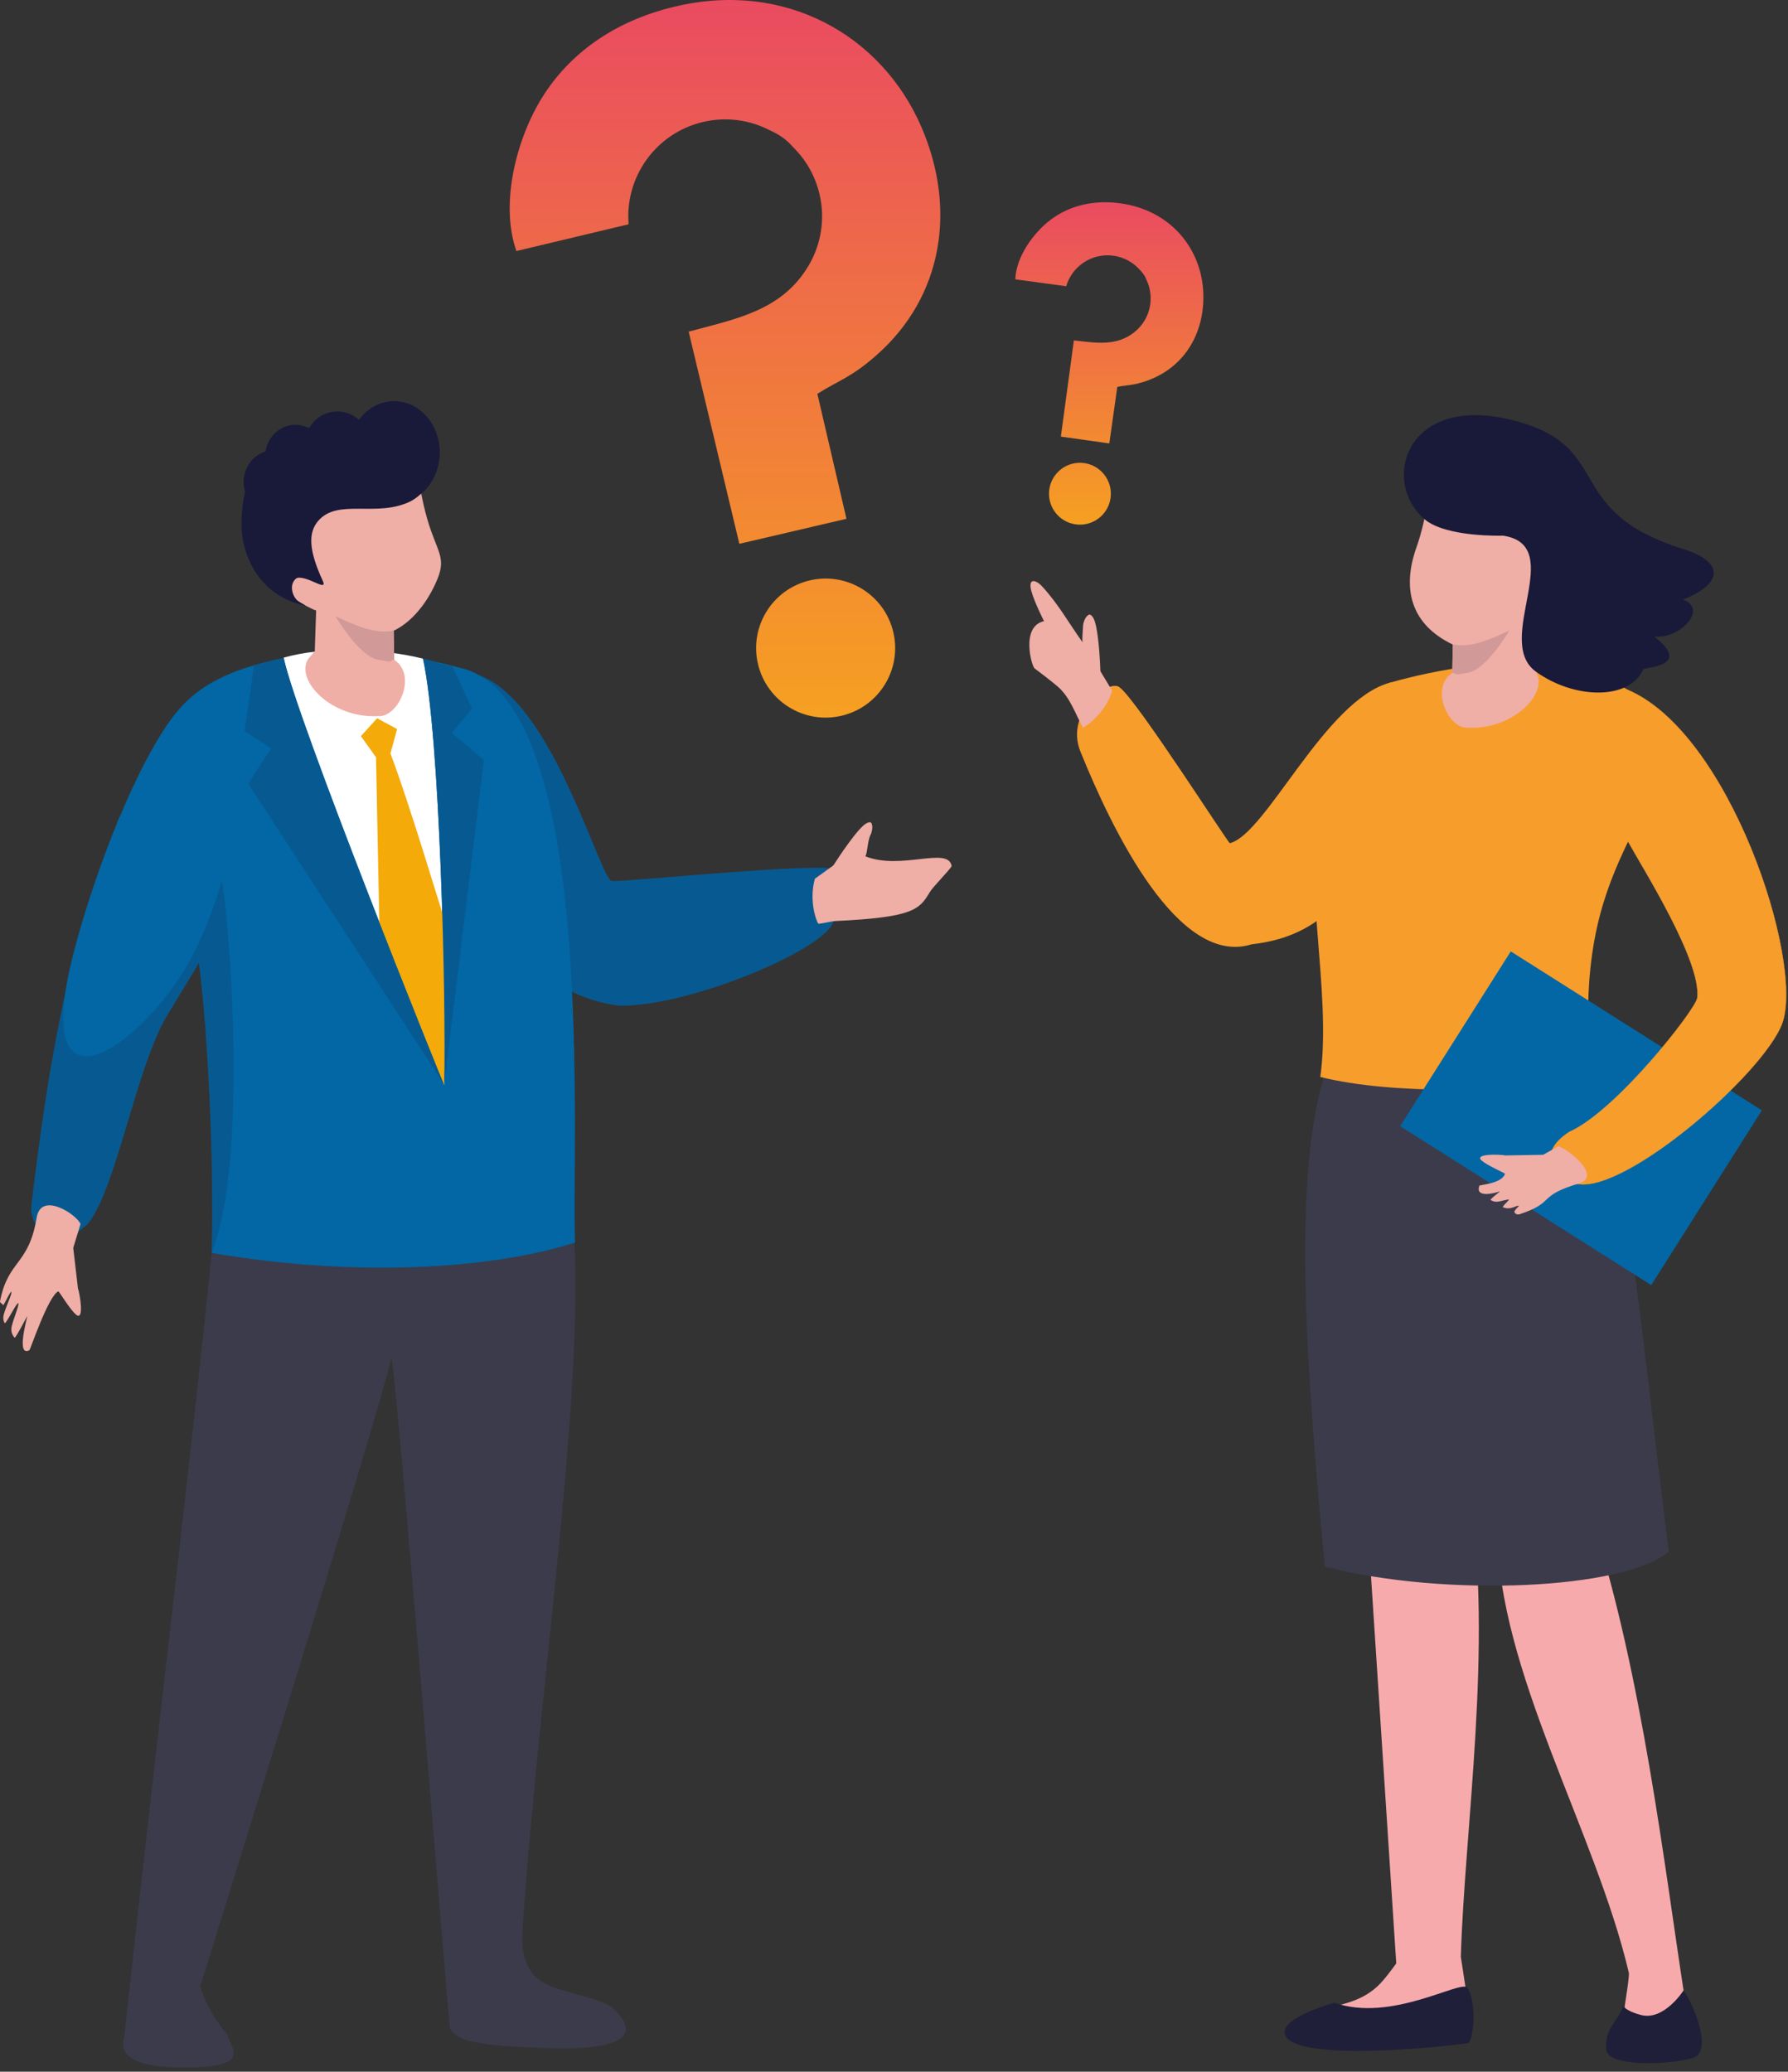
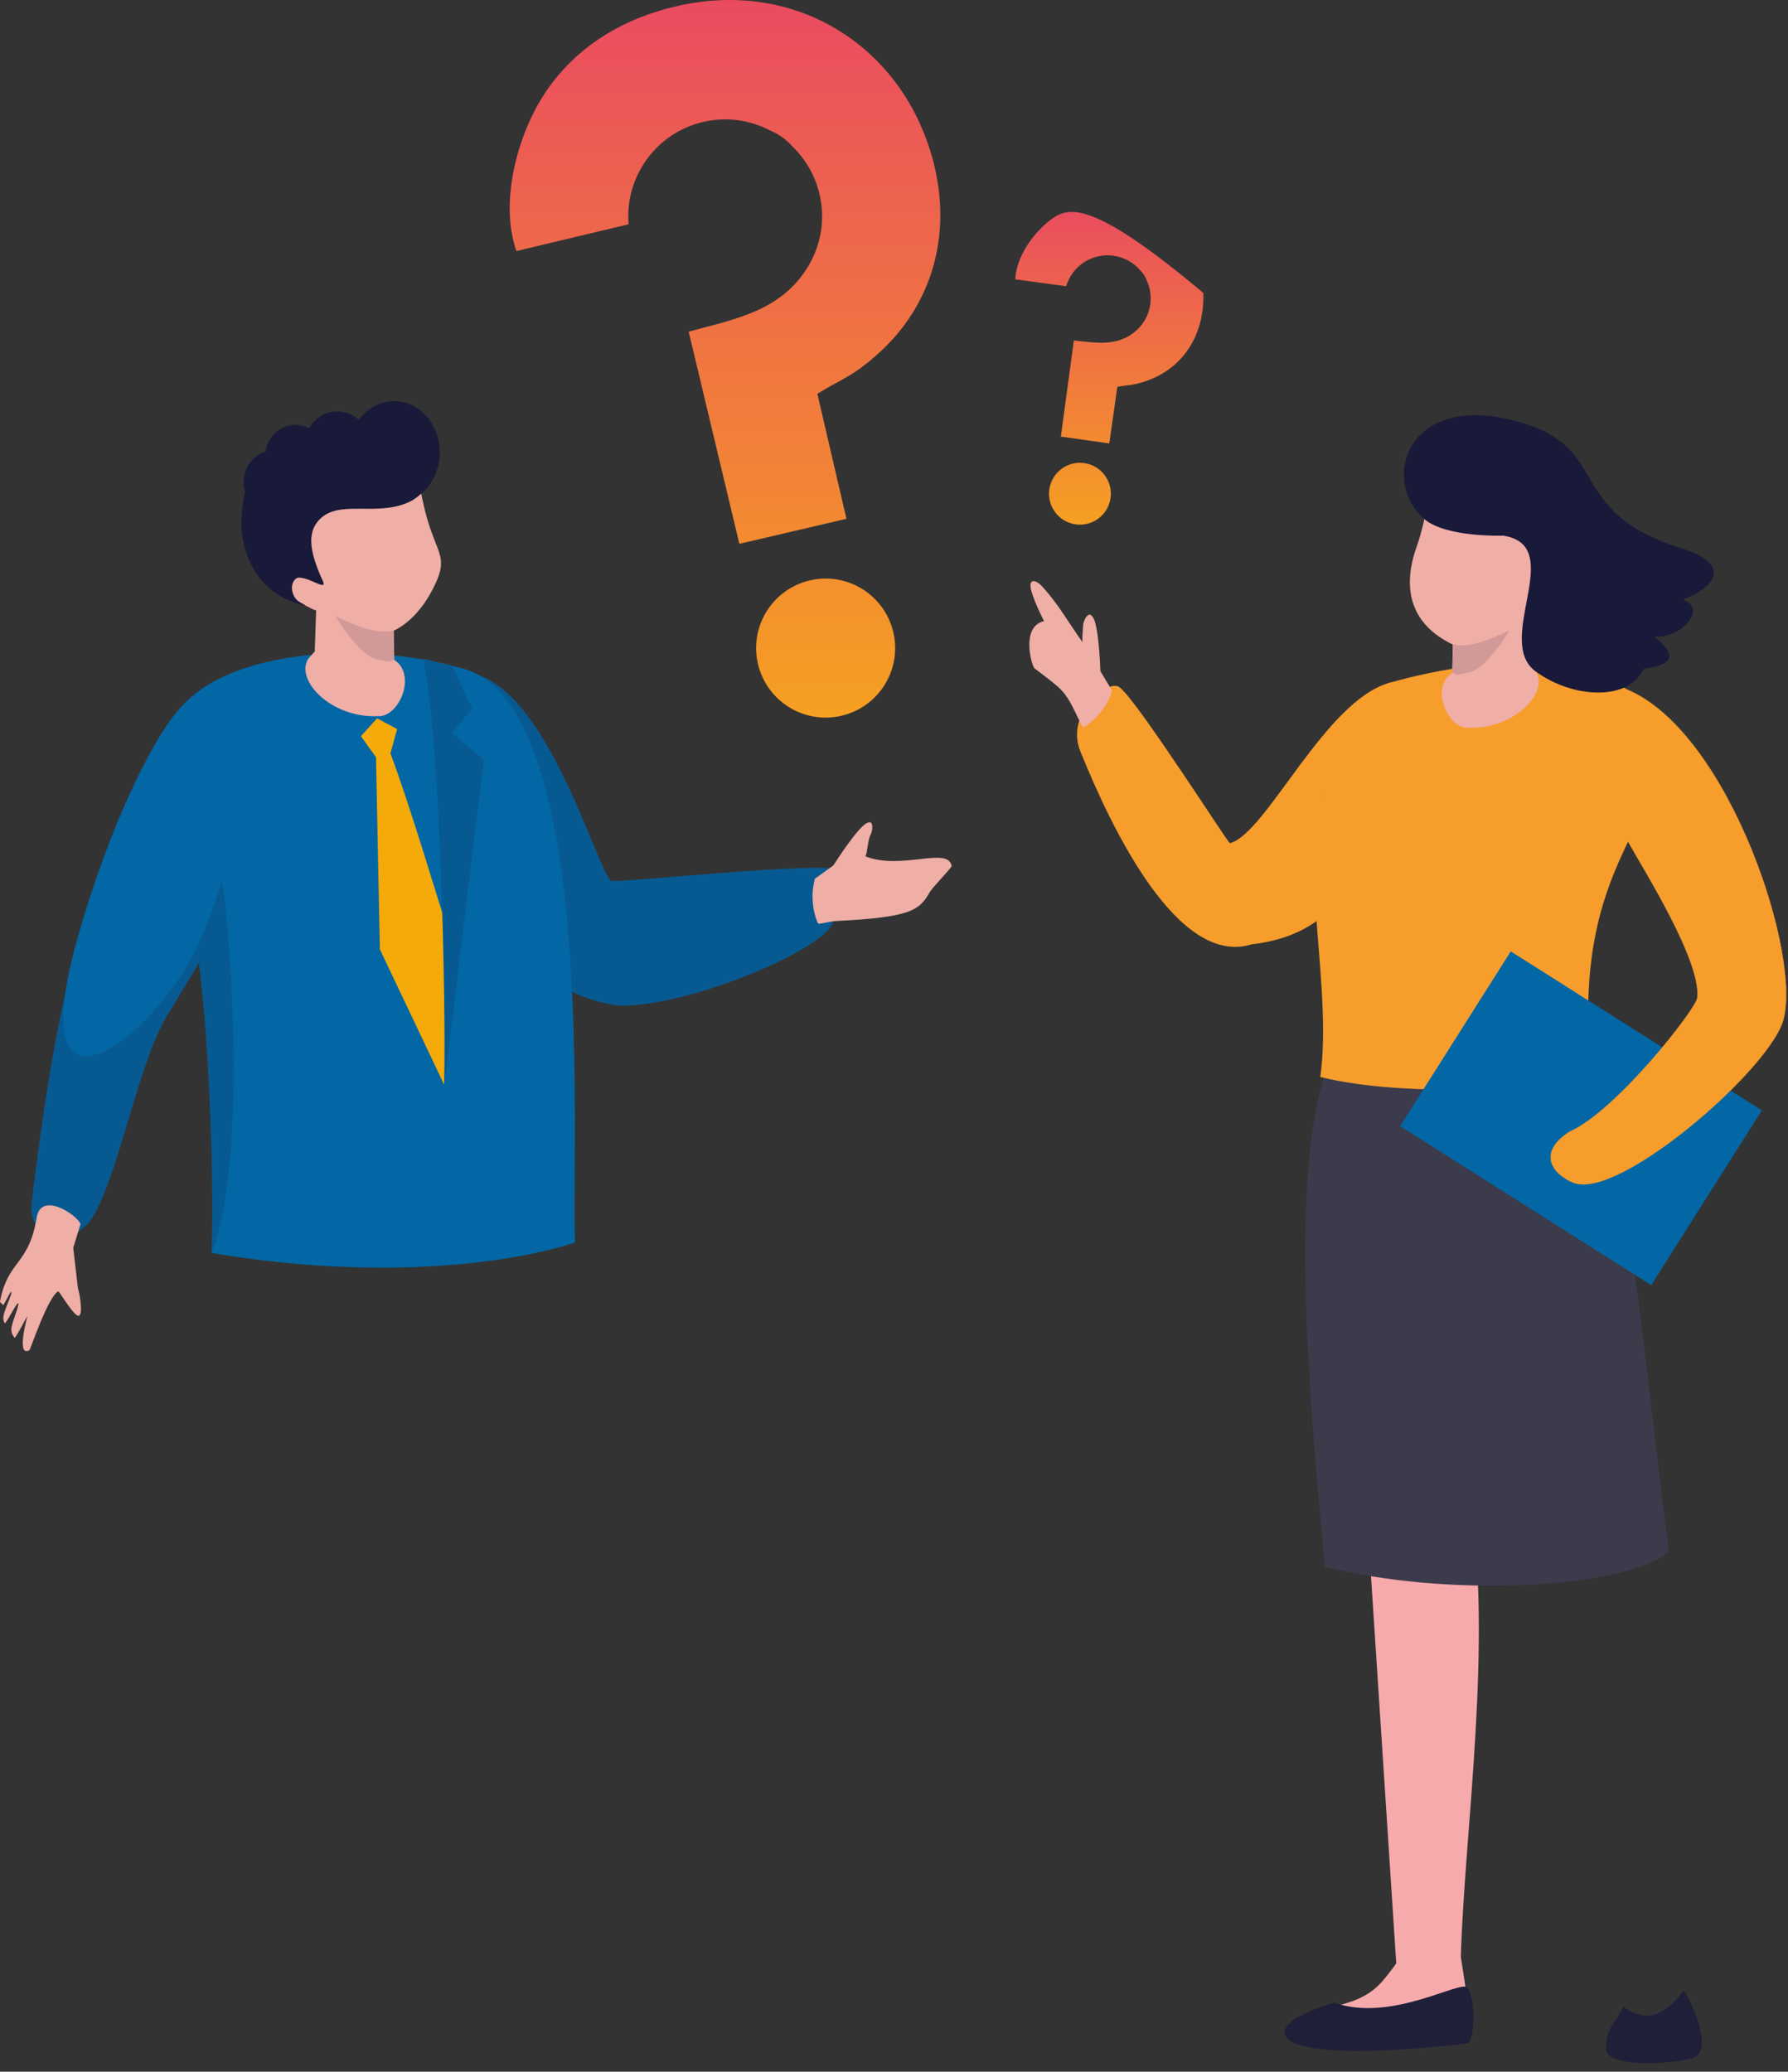
<svg xmlns="http://www.w3.org/2000/svg" width="416" height="482" viewBox="0 0 416 482" fill="none">
  <rect x="0" y="0" width="416" height="482" fill="#333333" stroke="none" />
  <path fill-rule="evenodd" clip-rule="evenodd" d="M107.946 191.528C116.415 210.116 119.587 230.353 143.826 233.966C160.976 234.443 196.203 219.155 193.884 213.24C191.363 206.81 200.354 201.717 190.501 201.901C177.406 201.861 145.35 205.18 142.393 204.972C139.597 204.775 128.765 163.391 111.58 157.15C109.539 155.837 101.98 182.547 107.946 191.528Z" fill="#075A91" />
  <path fill-rule="evenodd" clip-rule="evenodd" d="M193.887 201.349C195.063 199.508 199.815 192.27 201.725 191.475C202.699 191.066 202.753 191.44 202.907 191.987C203.041 192.47 202.886 193.58 202.539 194.249C201.813 195.65 201.84 198.513 201.325 199.223C209.692 202.56 220.61 196.808 221.416 201.496C221.018 202.366 217.053 206.309 216.301 207.595C213.908 211.68 212.291 213.433 194.388 214.281C193.543 214.321 191.304 214.881 190.384 214.913C189.572 213.531 188.318 209.014 189.594 204.441L193.887 201.349Z" fill="#EFAEA6" />
-   <path fill-rule="evenodd" clip-rule="evenodd" d="M131.55 271.756C139.24 305.496 125.71 386.202 121.543 449.309C121.26 453.602 121.975 458.858 126.604 461.38C130.835 463.693 140.238 464.928 142.74 467.321C144.544 469.048 153.042 477.18 128.325 476.529C110.764 476.067 106.58 474.843 104.699 471.993C104.435 471.596 92.914 326.803 91.089 315.811C87.954 329.821 46.608 461.967 46.618 462.039C46.909 464.154 49.719 469.768 52.848 473.26C53.806 476.689 59.123 481.163 42.099 481.016C25.074 480.87 29.063 474.258 29.004 473.218C36.557 402.17 48.195 309.56 51.309 268.373C51.311 268.376 73.96 268.05 86.308 261.073C105.075 250.473 116.665 207.344 113.16 251.732C112.498 260.057 128.626 260.286 131.55 271.756Z" fill="#3B3B4C" />
  <path fill-rule="evenodd" clip-rule="evenodd" d="M27.211 191.592C15.709 219.665 10.917 250.265 7.326 280.163C6.963 283.175 8.172 285.998 11.896 287.994C14.265 289.264 16.018 288.626 20.399 284.776C27.048 276.769 31.752 247.898 38.985 236.082C53.259 212.758 67.01 190.13 59.425 175.183C59.065 173.084 29.487 182.408 27.211 191.592Z" fill="#075A91" />
  <path fill-rule="evenodd" clip-rule="evenodd" d="M45.757 220.402C48.513 236.562 50.754 263.968 49.236 291.497C82.37 297.188 114.005 295.39 133.794 289.088C132.868 267.223 139.328 162.302 106.924 155.352C85.004 149.207 55.604 151.15 43.459 163.127L43.355 163.225C34.076 171.918 22.609 200.581 17.208 221.349C5.888 264.897 36.266 240.847 45.757 220.402Z" fill="#0267A4" />
-   <path fill-rule="evenodd" clip-rule="evenodd" d="M98.413 153.233C102.391 171.288 103.776 232.258 103.354 252.402C102.583 250.884 68.846 166.945 65.991 153.009C75.244 150.376 88.221 150.733 98.413 153.233Z" fill="white" />
  <path d="M104.699 218.104L103.354 252.399L88.379 220.868L87.48 176.181L83.968 171.264L87.738 167.118L92.394 169.621L90.841 175.279C95.446 187.547 101.636 208.547 104.699 218.104Z" fill="#F4AA08" />
  <path fill-rule="evenodd" clip-rule="evenodd" d="M45.757 220.402C48.339 236.834 49.849 270.873 49.236 291.497C57.923 269.958 53.315 213.582 51.629 204.897C50.057 210.183 48.072 215.551 45.757 220.402Z" fill="#075A91" />
  <path fill-rule="evenodd" clip-rule="evenodd" d="M100.83 136.785C98.501 141.422 95.236 145 91.596 146.742L91.722 153.482L92.704 154.317C96.543 158.431 92.386 166.881 88.013 166.619C76.954 167.163 68.464 158.095 71.789 153.172L73.232 151.563L73.552 142.025C72.981 141.993 68.83 139.632 67.592 139.253C66.357 138.871 64.542 136.491 64.42 133.975C64.299 131.462 68.184 132.276 68.184 132.276C63.478 125.835 58.147 120.571 65.057 114.771C71.968 108.97 87.845 105.585 87.845 105.585L97.402 102.274C96.185 105.571 97.813 116.572 100.265 123.439C102.463 129.603 103.957 130.558 100.83 136.785Z" fill="#EFAEA6" />
  <path fill-rule="evenodd" clip-rule="evenodd" d="M78.051 143.351C78.051 143.351 83.456 152.62 87.896 153.46C92.335 154.301 90.065 153.679 91.722 153.481L91.596 146.742C88.536 147.236 85.543 146.993 78.051 143.351Z" fill="#D19997" />
  <path fill-rule="evenodd" clip-rule="evenodd" d="M95.724 116.532C87.778 120.603 78.63 115.774 74.003 121.222C71.711 123.922 71.941 127.812 74.507 133.821C75.263 135.592 76.274 136.894 73.283 135.509C71.909 134.874 69.649 133.986 68.878 134.61C67.16 135.998 68.027 138.919 69.398 139.858C70.009 140.277 71.17 140.904 71.17 140.904C60.484 138.879 56.031 129.237 56.181 121.476C56.231 118.845 56.528 116.505 57.024 114.424C56.805 113.709 56.685 112.946 56.685 112.153C56.685 108.784 58.833 105.939 61.77 105.043C62.317 101.524 65.228 98.837 68.737 98.837C69.793 98.837 70.796 99.08 71.695 99.517L72.047 99.424C73.331 97.22 75.737 95.737 78.493 95.737C80.425 95.737 82.186 96.465 83.51 97.66C85.457 95.014 88.4 93.325 91.695 93.325C97.559 93.325 102.314 98.669 102.314 105.262C102.314 109.389 100.452 113.026 97.621 115.171C97.05 115.673 96.42 116.129 95.724 116.532Z" fill="#191939" />
  <path fill-rule="evenodd" clip-rule="evenodd" d="M103.354 252.399L112.599 176.827L105.11 170.506L109.851 164.89L105.201 154.888C103.288 154.922 100.684 153.644 98.413 153.233C102.391 171.288 103.776 232.253 103.354 252.399Z" fill="#075A91" />
-   <path fill-rule="evenodd" clip-rule="evenodd" d="M103.354 252.4V252.402L57.749 182.331L63.062 174.098L56.885 170.114L59.097 154.792C60.66 154.341 64.123 153.34 66.01 153.095C68.977 167.267 102.565 250.839 103.354 252.4Z" fill="#075A91" />
  <path d="M332.489 206.416L316.924 335.181L324.856 456.804C324.589 457.167 324.325 457.524 324.064 457.874C323.861 458.151 323.658 458.418 323.455 458.682C322.967 459.323 322.487 459.928 322.006 460.497C321.79 460.755 321.574 461.006 321.35 461.246C317.775 465.184 313.159 466.137 309.379 467.057C306.449 467.772 304.195 468.122 302.207 472.039C302.143 472.161 302.095 472.284 302.06 472.409C301.639 473.807 302.716 475.296 304.256 475.259L338.957 474.173C340.67 474.133 342.03 472.823 342.206 471.193C342.23 470.963 342.236 470.726 342.209 470.488L339.893 455.339C339.893 455.339 339.893 455.315 339.882 455.275C340.726 425.705 347.414 382.365 341.931 347.825C341.931 347.825 374.708 283.026 374.575 281.452C374.439 279.886 332.489 206.416 332.489 206.416Z" fill="#F7AAAC" />
-   <path d="M354.453 322.164C355.96 335.181 346.881 342.902 348.388 355.92C348.407 388.507 371.243 426.055 378.964 458.96C379.22 460.048 377.275 470.4 377.497 471.478C380.925 475.144 390.701 480.32 391.747 463.407C387.374 434.993 381.939 389.076 370.685 354.508L377.793 320.045L354.453 322.164Z" fill="#F7AAAC" />
  <path fill-rule="evenodd" clip-rule="evenodd" d="M307.943 250.804C300.438 275.721 304.365 323.556 308.258 364.487C336.441 371.723 377.918 369.762 388.278 361.008C381.365 307.62 377.846 256.321 366.803 246.877C343.53 192.491 311.353 236.989 307.943 250.804Z" fill="#3B3B4C" />
  <path d="M324.077 187.982C316.516 204.577 310.011 217.635 291.214 219.695C274.171 225.06 258.76 193.137 251.362 174.821C247.669 165.683 258.205 157.606 260.583 159.986C264.721 163.223 285.788 196.25 286.137 196.165C294.587 194.111 308.29 162.796 323.485 158.796C325.307 157.625 329.4 179.965 324.077 187.982Z" fill="#F79D2C" />
  <path d="M384.295 166.213C390.922 193.257 364.378 196.648 370.392 251.247C350.504 254.008 324.285 254.777 307.188 250.567C309.923 230.479 302.754 203.478 307.289 187.974C310.264 177.798 318.41 160.872 323.49 158.799C347.468 152.075 374.418 151.488 384.295 166.213Z" fill="#F79D2C" />
  <path fill-rule="evenodd" clip-rule="evenodd" d="M338.009 149.96L337.889 156.52L336.934 157.331C333.196 161.336 337.244 169.559 341.502 169.306C352.265 169.837 360.53 161.008 357.294 156.219L355.888 154.653L355.579 145.371C356.133 145.339 360.176 143.041 361.379 142.673C362.579 142.302 364.348 139.984 364.466 137.537C364.583 135.091 360.803 135.883 360.803 135.883C365.384 129.613 370.573 124.49 363.844 118.847C357.118 113.202 341.665 109.907 341.665 109.907L332.364 106.684C333.548 109.894 331.966 120.598 329.576 127.284C326.182 136.782 328.063 145.192 338.009 149.96Z" fill="#EFAEA6" />
  <path fill-rule="evenodd" clip-rule="evenodd" d="M351.192 146.656C351.192 146.656 345.931 155.68 341.611 156.496C337.292 157.313 339.498 156.71 337.889 156.518L338.012 149.957C340.987 150.437 343.901 150.202 351.192 146.656Z" fill="#D19997" />
  <path d="M351.499 221.347L325.759 262.004L384.18 298.99L409.92 258.333L351.499 221.347Z" fill="#0267A4" />
  <path d="M378.5 160.402C402.365 170.298 419.633 223.166 414.74 237.856C410.631 249.769 376.251 279.429 366.008 275.142C361.067 273.074 357.673 268.17 365.106 263.346C375.965 258.541 394.255 235.204 394.876 232.245C396.005 223.851 382.448 202.413 378.783 195.794C373.492 186.229 364.602 158.209 378.5 160.402Z" fill="#F79D2C" />
  <path d="M378.5 160.402C402.365 170.298 419.633 223.166 414.74 237.856C410.631 249.769 376.251 279.429 366.008 275.142C361.067 273.074 357.673 268.17 365.106 263.346C375.965 258.541 394.255 235.204 394.876 232.245C396.005 223.851 382.448 202.413 378.783 195.794C373.492 186.229 364.602 158.209 378.5 160.402Z" stroke="#F79D2C" stroke-width="0.058" stroke-miterlimit="10" />
  <path fill-rule="evenodd" clip-rule="evenodd" d="M256.026 156.168C255.951 153.967 255.543 145.24 254.238 143.548C253.571 142.684 253.323 142.975 252.885 143.367C252.504 143.708 252.042 144.746 251.997 145.504C251.901 147.092 251.762 148.527 251.847 149.407C248.592 144.826 246.253 140.571 242.499 136.465C241.031 134.861 239.121 134.365 239.951 137.489C240.628 140.045 242.899 144.509 242.899 144.509C237.339 145.782 240.1 155.189 240.714 155.512C240.844 155.581 244.862 158.655 246.074 159.717C249.099 162.366 250.097 166.021 251.991 169.282C253.475 168.519 257.445 165.304 258.76 160.699L256.026 156.168Z" fill="#EFAEA6" />
-   <path fill-rule="evenodd" clip-rule="evenodd" d="M362.572 266.703L359.01 268.669L350.221 268.819C349.191 268.573 342.727 268.322 344.762 270.046C346.192 271.257 350.208 272.93 350.149 273.106C349.41 275.401 344.282 275.638 344.205 275.846C343.111 278.776 347.697 277.639 348.93 277.188C349.253 277.071 346.55 279.027 346.827 279.195C348.247 280.062 349.215 279.269 351.022 279.061C351.462 279.011 349.317 280.742 349.706 280.889C351.416 281.537 352.273 280.651 353.353 280.497C353.615 280.459 352.721 281.172 352.401 281.737C352.129 282.215 352.94 282.706 353.527 282.508C362.195 279.622 357.31 278.386 367.326 275.345C372.902 273.656 364.695 267.204 362.572 266.703Z" fill="#EFAEA6" />
  <path fill-rule="evenodd" clip-rule="evenodd" d="M349.719 124.624C349.719 124.624 336.371 125.075 331.395 120.76C320.961 111.793 327.313 90.401 353.988 98.322C375.213 104.627 363.879 119.053 391.501 127.687C401.733 130.886 400.516 136.014 391.536 139.493C397.662 141.657 390.583 148.812 384.914 148.092C393.299 154.807 384.017 155.074 382.352 155.683C379.084 163.052 366.096 162.649 357.291 156.216C347.43 148.988 364.765 126.881 349.719 124.624Z" fill="#191939" />
  <path fill-rule="evenodd" clip-rule="evenodd" d="M310.44 465.937C310.44 465.937 298.357 469.283 298.901 473.007C299.998 480.531 341.473 475.563 341.694 475.288C343.164 473.461 343.338 464.971 341.358 462.439C339.888 460.555 323.658 470.63 310.44 465.937Z" fill="#1F1F39" />
  <path fill-rule="evenodd" clip-rule="evenodd" d="M373.687 476.74C373.948 481.569 391.792 480.005 394.417 478.557C398.321 476.401 393.758 465.843 391.699 463.077C391.699 463.077 387.15 470.238 381.771 468.792C376.392 467.346 378.278 465.747 377.358 467.562C375.634 470.958 373.446 472.287 373.687 476.74Z" fill="#1F1F39" />
  <path fill-rule="evenodd" clip-rule="evenodd" d="M18.732 284.784L17.04 290.32L18.137 299.755C18.545 300.822 19.738 307.711 17.601 305.776C16.099 304.416 13.732 300.358 13.553 300.443C11.203 301.564 7.056 314.018 6.843 314.13C3.863 315.72 6.032 307.66 6.339 306.275C6.419 305.912 3.607 311.491 3.385 311.217C3.116 310.883 2.363 310.035 2.74 308.514C3.198 306.651 4.503 303.594 4.252 303.204C3.994 302.799 1.31 308.231 1.096 307.833C0.931 307.527 0.576 306.913 0.896 305.755C1.424 303.839 2.809 301.086 2.646 300.6C2.478 300.099 0.787 304.104 0.672 303.631C0.584 303.263 -0.062 303.13 0.005 302.77C1.859 293.071 6.704 294.448 8.529 283.287C9.548 277.082 17.891 282.58 18.732 284.784Z" fill="#EFAEA6" />
  <path fill-rule="evenodd" clip-rule="evenodd" d="M188.332 135.051C197.019 132.972 205.746 138.33 207.825 147.017C209.903 155.704 204.546 164.431 195.858 166.51C187.171 168.588 178.444 163.231 176.366 154.543C174.287 145.856 179.645 137.129 188.332 135.051ZM179.162 30.343C181.248 31.269 183.052 32.493 184.522 34.241C187.446 37.106 189.626 40.804 190.648 45.081C192.064 51.007 191 56.943 188.126 61.802C181.878 72.362 171.078 74.211 160.227 77.159L172.019 126.521L196.936 120.702L190.17 91.623C195.405 88.33 197.889 87.906 203.748 82.791C219.569 68.984 222.512 48.4 214.393 29.585C205.229 8.345 182.876 -4.614 157.022 1.531C142.473 4.988 132.313 12.795 126.169 22.627C120.246 32.101 116.225 47.264 120.147 58.406L146.254 52.178C145.342 41.266 152.503 31.026 163.479 28.398C168.988 27.083 174.509 27.91 179.162 30.343Z" fill="url(#paint0_linear_2008_616)" />
-   <path fill-rule="evenodd" clip-rule="evenodd" d="M252.221 107.735C256.159 108.266 258.92 111.892 258.389 115.83C257.859 119.768 254.233 122.529 250.295 121.998C246.357 121.467 243.595 117.842 244.126 113.904C244.657 109.963 248.283 107.201 252.221 107.735ZM265.222 62.816C265.94 63.536 266.492 64.331 266.821 65.294C267.573 66.954 267.885 68.838 267.624 70.775C267.261 73.461 265.865 75.753 263.894 77.309C259.606 80.686 254.828 79.721 249.852 79.203L246.821 101.58L258.093 103.165L259.953 90.011C262.653 89.486 263.752 89.707 267.005 88.528C275.785 85.339 280.31 77.269 279.963 68.157C279.568 57.872 272.375 48.907 260.66 47.306C254.067 46.405 248.6 48.013 244.47 51.108C240.492 54.089 236.389 59.734 236.229 64.987L248.061 66.594C249.433 61.919 254.051 58.819 259.027 59.491C261.524 59.828 263.68 61.057 265.222 62.816Z" fill="url(#paint1_linear_2008_616)" />
+   <path fill-rule="evenodd" clip-rule="evenodd" d="M252.221 107.735C256.159 108.266 258.92 111.892 258.389 115.83C257.859 119.768 254.233 122.529 250.295 121.998C246.357 121.467 243.595 117.842 244.126 113.904C244.657 109.963 248.283 107.201 252.221 107.735ZM265.222 62.816C265.94 63.536 266.492 64.331 266.821 65.294C267.573 66.954 267.885 68.838 267.624 70.775C267.261 73.461 265.865 75.753 263.894 77.309C259.606 80.686 254.828 79.721 249.852 79.203L246.821 101.58L258.093 103.165L259.953 90.011C262.653 89.486 263.752 89.707 267.005 88.528C275.785 85.339 280.31 77.269 279.963 68.157C254.067 46.405 248.6 48.013 244.47 51.108C240.492 54.089 236.389 59.734 236.229 64.987L248.061 66.594C249.433 61.919 254.051 58.819 259.027 59.491C261.524 59.828 263.68 61.057 265.222 62.816Z" fill="url(#paint1_linear_2008_616)" />
  <defs>
    <linearGradient id="paint0_linear_2008_616" x1="168.682" y1="0" x2="168.682" y2="166.957" gradientUnits="userSpaceOnUse">
      <stop stop-color="#EA4B60" />
      <stop offset="1" stop-color="#F6A021" />
    </linearGradient>
    <linearGradient id="paint1_linear_2008_616" x1="258.105" y1="47.057" x2="258.105" y2="122.064" gradientUnits="userSpaceOnUse">
      <stop stop-color="#EA4B60" />
      <stop offset="1" stop-color="#F6A021" />
    </linearGradient>
  </defs>
</svg>